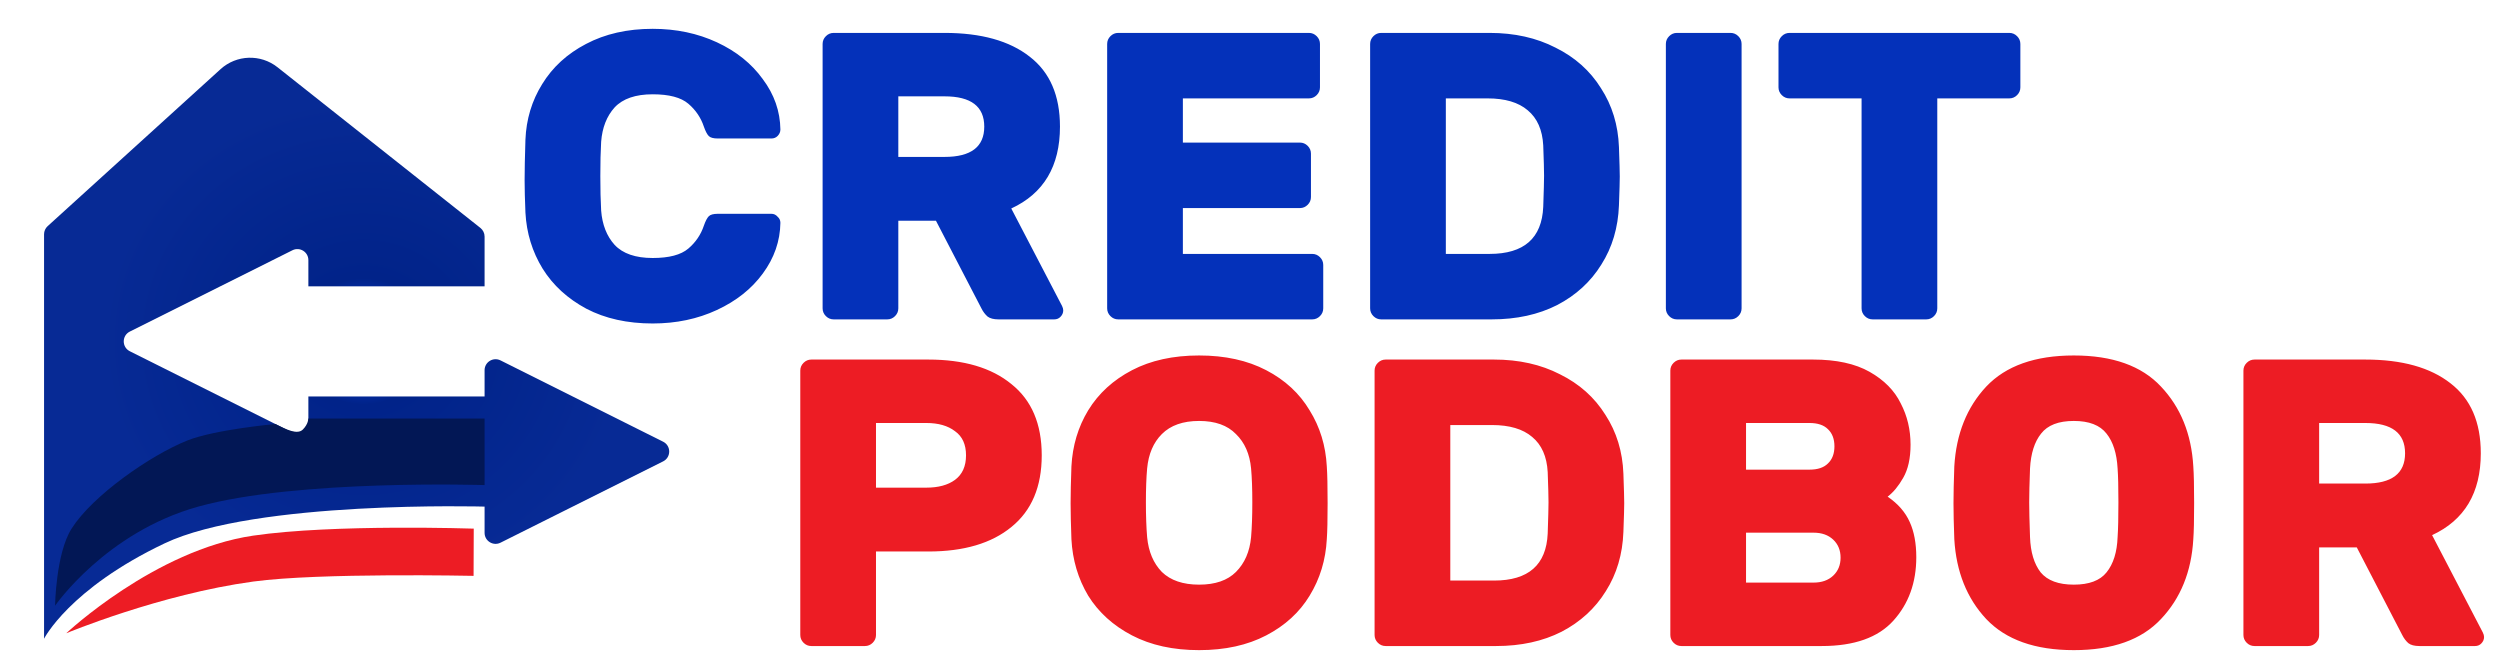
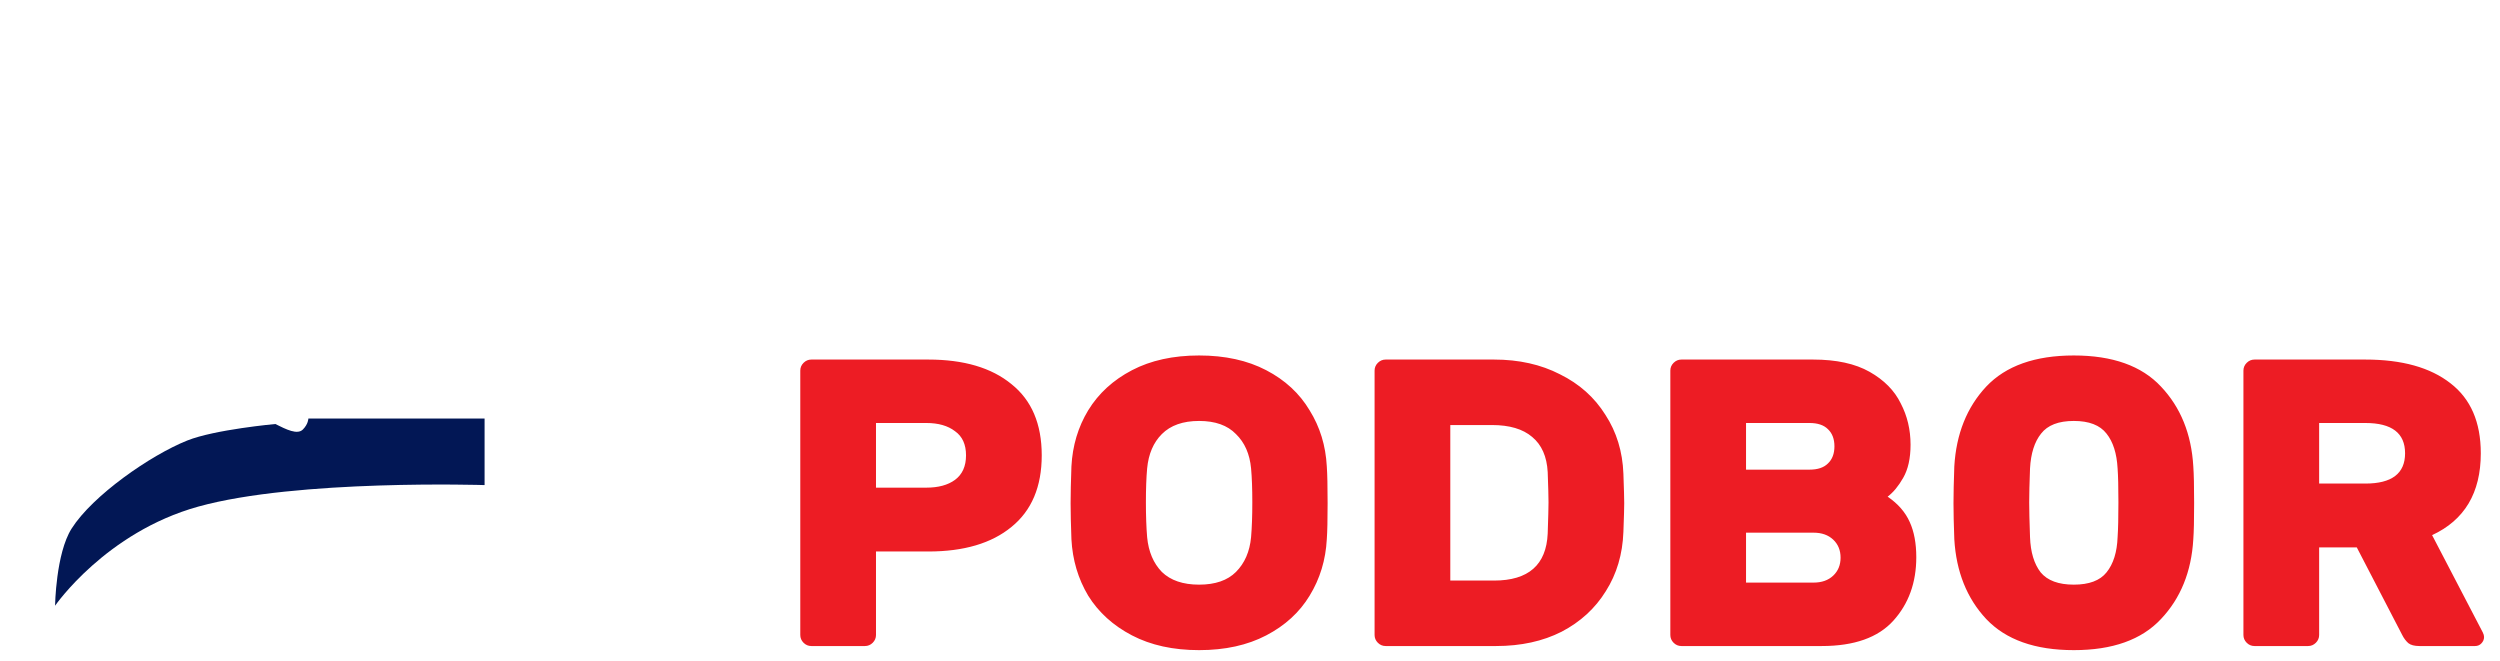
<svg xmlns="http://www.w3.org/2000/svg" width="227" height="60" viewBox="0 0 227 60" fill="none">
  <g clip-path="url(#clip0_1936_1985)">
-     <path d="M6.016 57.5C6.016 57.5 14.054 49.946 22.987 48.636C30.268 47.569 43.016 48 43.016 48L43.001 52.288C43.001 52.288 28.978 51.99 23.001 52.804C14.504 53.961 6.016 57.5 6.016 57.5Z" fill="#ED1C24" />
-     <path fill-rule="evenodd" clip-rule="evenodd" d="M4.328 20.532C4.119 20.722 4 20.991 4 21.273V57.996C4 57.996 6.281 53.459 14.94 49.34C23.191 45.414 43.916 45.998 44 46V48.382C44 49.125 44.782 49.609 45.447 49.276L60.211 41.894C60.948 41.526 60.948 40.474 60.211 40.106L45.447 32.724C44.789 32.395 44.016 32.864 44 33.595L44 33.595L44 33.618V36L28 36L28 38.382C28 39.125 27.218 39.609 26.553 39.276L11.789 31.894C11.052 31.526 11.052 30.474 11.789 30.106L26.553 22.724C27.218 22.391 28 22.875 28 23.618L28 26L44 26L44 21.48C44 21.174 43.86 20.886 43.621 20.696L25.197 6.106C23.663 4.891 21.474 4.965 20.025 6.281L4.328 20.532ZM44 36L44 46C44 46 44 46 44 46V36H44Z" fill="url(#paint0_angular_1936_1985)" />
    <path d="M6.5 48C8.398 45 13.652 41.339 17 40C19.5 39 25 38.5 25 38.5C26 39 27 39.5 27.5 39C28 38.5 28 38 28 38H44V44.046C44 44.046 27 43.5 18 46C9.597 48.334 5 55 5 55C5 55 5.069 50.261 6.5 48Z" fill="#021755" />
-     <path d="M54.584 19.116C54.683 20.404 55.092 21.444 55.81 22.237C56.553 23.03 57.705 23.426 59.266 23.426C60.752 23.426 61.83 23.141 62.499 22.571C63.168 22.002 63.638 21.308 63.911 20.491C64.059 20.069 64.208 19.785 64.357 19.636C64.505 19.487 64.778 19.413 65.174 19.413H70.042C70.265 19.413 70.451 19.5 70.6 19.673C70.773 19.822 70.86 20.007 70.86 20.23C70.835 21.89 70.302 23.426 69.262 24.838C68.246 26.225 66.859 27.328 65.1 28.145C63.341 28.963 61.396 29.372 59.266 29.372C56.962 29.372 54.955 28.926 53.246 28.034C51.537 27.117 50.211 25.903 49.27 24.392C48.329 22.856 47.808 21.159 47.709 19.301C47.66 18.112 47.635 17.134 47.635 16.366C47.635 15.449 47.66 14.223 47.709 12.687C47.784 10.829 48.291 9.144 49.233 7.633C50.174 6.097 51.5 4.884 53.209 3.992C54.943 3.075 56.962 2.617 59.266 2.617C61.396 2.617 63.341 3.026 65.1 3.843C66.859 4.661 68.246 5.775 69.262 7.187C70.302 8.575 70.835 10.098 70.86 11.758C70.86 11.981 70.773 12.179 70.6 12.353C70.451 12.501 70.265 12.575 70.042 12.575H65.174C64.778 12.575 64.505 12.501 64.357 12.353C64.208 12.204 64.059 11.919 63.911 11.498C63.638 10.68 63.168 9.987 62.499 9.417C61.83 8.847 60.752 8.562 59.266 8.562C57.705 8.562 56.553 8.959 55.81 9.751C55.092 10.544 54.683 11.585 54.584 12.873C54.534 13.715 54.51 14.755 54.51 15.994C54.51 17.183 54.534 18.224 54.584 19.116ZM85.766 2.988C89.086 2.988 91.662 3.707 93.495 5.144C95.329 6.556 96.245 8.674 96.245 11.498C96.245 15.09 94.771 17.567 91.823 18.93L96.431 27.774C96.505 27.922 96.542 28.059 96.542 28.183C96.542 28.405 96.456 28.604 96.282 28.777C96.134 28.926 95.948 29 95.725 29H90.671C90.225 29 89.891 28.913 89.668 28.74C89.445 28.542 89.259 28.294 89.111 27.997L84.986 20.045H81.567V27.997C81.567 28.269 81.468 28.505 81.27 28.703C81.072 28.901 80.836 29 80.564 29H75.696C75.423 29 75.188 28.901 74.99 28.703C74.792 28.505 74.693 28.269 74.693 27.997V3.992C74.693 3.719 74.792 3.484 74.99 3.286C75.188 3.087 75.423 2.988 75.696 2.988H85.766ZM85.766 14.248C88.169 14.248 89.371 13.331 89.371 11.498C89.371 9.665 88.169 8.748 85.766 8.748H81.567V14.248H85.766ZM107.405 18.893H118.032C118.305 18.893 118.54 18.794 118.738 18.595C118.936 18.397 119.035 18.162 119.035 17.889V13.95C119.035 13.678 118.936 13.443 118.738 13.244C118.54 13.046 118.305 12.947 118.032 12.947H107.405V8.934H118.85C119.122 8.934 119.357 8.835 119.556 8.637C119.754 8.438 119.853 8.203 119.853 7.931V3.992C119.853 3.719 119.754 3.484 119.556 3.286C119.357 3.087 119.122 2.988 118.85 2.988H101.533C101.261 2.988 101.025 3.087 100.827 3.286C100.629 3.484 100.53 3.719 100.53 3.992V27.997C100.53 28.269 100.629 28.505 100.827 28.703C101.025 28.901 101.261 29 101.533 29H119.147C119.419 29 119.655 28.901 119.853 28.703C120.051 28.505 120.15 28.269 120.15 27.997V24.058C120.15 23.785 120.051 23.55 119.853 23.352C119.655 23.154 119.419 23.055 119.147 23.055H107.405V18.893ZM147.001 13.356C147.05 14.743 147.075 15.635 147.075 16.031C147.075 16.428 147.05 17.295 147.001 18.633C146.926 20.664 146.394 22.46 145.403 24.021C144.437 25.581 143.099 26.808 141.39 27.699C139.68 28.567 137.699 29 135.444 29H125.411C125.139 29 124.903 28.901 124.705 28.703C124.507 28.505 124.408 28.269 124.408 27.997V3.992C124.408 3.719 124.507 3.484 124.705 3.286C124.903 3.087 125.139 2.988 125.411 2.988H135.258C137.513 2.988 139.507 3.434 141.241 4.326C143 5.193 144.375 6.419 145.366 8.005C146.381 9.566 146.926 11.349 147.001 13.356ZM131.282 8.934V23.055H135.258C138.38 23.055 140.002 21.63 140.126 18.781C140.176 17.344 140.201 16.403 140.201 15.957C140.201 15.462 140.176 14.545 140.126 13.207C140.052 11.795 139.581 10.73 138.714 10.011C137.872 9.293 136.658 8.934 135.073 8.934H131.282ZM152.265 29C151.992 29 151.757 28.901 151.559 28.703C151.36 28.505 151.261 28.269 151.261 27.997V3.992C151.261 3.719 151.36 3.484 151.559 3.286C151.757 3.087 151.992 2.988 152.265 2.988H157.133C157.405 2.988 157.64 3.087 157.839 3.286C158.037 3.484 158.136 3.719 158.136 3.992V27.997C158.136 28.269 158.037 28.505 157.839 28.703C157.64 28.901 157.405 29 157.133 29H152.265ZM182.445 2.988C182.718 2.988 182.953 3.087 183.151 3.286C183.35 3.484 183.449 3.719 183.449 3.992V7.931C183.449 8.203 183.35 8.438 183.151 8.637C182.953 8.835 182.718 8.934 182.445 8.934H175.905V27.997C175.905 28.269 175.806 28.505 175.608 28.703C175.41 28.901 175.175 29 174.902 29H170.034C169.762 29 169.526 28.901 169.328 28.703C169.13 28.505 169.031 28.269 169.031 27.997V8.934H162.491C162.218 8.934 161.983 8.835 161.785 8.637C161.587 8.438 161.487 8.203 161.487 7.931V3.992C161.487 3.719 161.587 3.484 161.785 3.286C161.983 3.087 162.218 2.988 162.491 2.988H182.445Z" fill="#0431BA" />
    <path d="M84.296 32.648C87.517 32.648 90.031 33.392 91.84 34.878C93.673 36.34 94.59 38.495 94.59 41.344C94.59 44.193 93.673 46.36 91.84 47.847C90.031 49.333 87.517 50.076 84.296 50.076H79.54V57.657C79.54 57.929 79.441 58.165 79.243 58.363C79.045 58.561 78.809 58.66 78.537 58.66H73.669C73.396 58.66 73.161 58.561 72.963 58.363C72.765 58.165 72.666 57.929 72.666 57.657V33.652C72.666 33.379 72.765 33.144 72.963 32.946C73.161 32.748 73.396 32.648 73.669 32.648H84.296ZM84.111 44.279C85.201 44.279 86.068 44.044 86.712 43.573C87.381 43.078 87.715 42.335 87.715 41.344C87.715 40.353 87.381 39.622 86.712 39.151C86.068 38.656 85.201 38.408 84.111 38.408H79.54V44.279H84.111ZM108.879 32.277C111.233 32.277 113.264 32.723 114.973 33.615C116.683 34.507 117.996 35.72 118.912 37.256C119.854 38.767 120.374 40.464 120.473 42.347C120.523 43.041 120.547 44.156 120.547 45.691C120.547 47.203 120.523 48.293 120.473 48.962C120.374 50.844 119.854 52.554 118.912 54.09C117.996 55.601 116.683 56.802 114.973 57.694C113.264 58.586 111.233 59.032 108.879 59.032C106.526 59.032 104.494 58.586 102.785 57.694C101.076 56.802 99.75 55.601 98.809 54.09C97.892 52.554 97.385 50.844 97.285 48.962C97.236 47.624 97.211 46.534 97.211 45.691C97.211 44.849 97.236 43.734 97.285 42.347C97.385 40.464 97.892 38.767 98.809 37.256C99.75 35.72 101.076 34.507 102.785 33.615C104.494 32.723 106.526 32.277 108.879 32.277ZM113.598 42.533C113.475 41.22 113.016 40.179 112.224 39.412C111.456 38.619 110.341 38.222 108.879 38.222C107.418 38.222 106.29 38.619 105.498 39.412C104.73 40.179 104.284 41.22 104.16 42.533C104.086 43.35 104.048 44.379 104.048 45.617C104.048 46.831 104.086 47.884 104.16 48.776C104.284 50.089 104.73 51.142 105.498 51.934C106.29 52.702 107.418 53.086 108.879 53.086C110.341 53.086 111.456 52.702 112.224 51.934C113.016 51.142 113.475 50.089 113.598 48.776C113.673 47.884 113.71 46.831 113.71 45.617C113.71 44.379 113.673 43.35 113.598 42.533ZM147.405 43.016C147.455 44.403 147.479 45.295 147.479 45.691C147.479 46.088 147.455 46.955 147.405 48.293C147.331 50.324 146.798 52.12 145.807 53.681C144.841 55.242 143.503 56.468 141.794 57.36C140.085 58.227 138.103 58.66 135.849 58.66H125.816C125.543 58.66 125.308 58.561 125.109 58.363C124.911 58.165 124.812 57.929 124.812 57.657V33.652C124.812 33.379 124.911 33.144 125.109 32.946C125.308 32.748 125.543 32.648 125.816 32.648H135.663C137.917 32.648 139.911 33.094 141.645 33.986C143.404 34.853 144.779 36.08 145.77 37.665C146.786 39.226 147.331 41.009 147.405 43.016ZM131.687 38.594V52.715H135.663C138.784 52.715 140.407 51.29 140.531 48.441C140.58 47.005 140.605 46.063 140.605 45.617C140.605 45.122 140.58 44.205 140.531 42.867C140.456 41.455 139.986 40.39 139.119 39.672C138.276 38.953 137.062 38.594 135.477 38.594H131.687ZM152.669 58.66C152.397 58.66 152.161 58.561 151.963 58.363C151.765 58.165 151.666 57.929 151.666 57.657V33.652C151.666 33.379 151.765 33.144 151.963 32.946C152.161 32.748 152.397 32.648 152.669 32.648H164.634C166.74 32.648 168.449 33.02 169.762 33.763C171.075 34.507 172.017 35.46 172.586 36.625C173.181 37.764 173.478 39.015 173.478 40.378C173.478 41.616 173.255 42.62 172.809 43.388C172.388 44.131 171.918 44.701 171.397 45.097C172.339 45.741 173.008 46.509 173.404 47.401C173.8 48.268 173.999 49.333 173.999 50.597C173.999 52.9 173.305 54.82 171.918 56.356C170.53 57.892 168.363 58.66 165.415 58.66H152.669ZM158.54 38.408V42.644H164.3C165.043 42.644 165.6 42.459 165.972 42.087C166.368 41.715 166.567 41.195 166.567 40.526C166.567 39.858 166.368 39.337 165.972 38.966C165.6 38.594 165.043 38.408 164.3 38.408H158.54ZM164.672 52.9C165.415 52.9 166.009 52.69 166.455 52.269C166.901 51.848 167.124 51.303 167.124 50.634C167.124 49.965 166.901 49.42 166.455 48.999C166.009 48.578 165.415 48.367 164.672 48.367H158.54V52.9H164.672ZM199.152 42.347C199.202 43.041 199.227 44.156 199.227 45.691C199.227 47.203 199.202 48.293 199.152 48.962C198.979 51.91 198 54.325 196.217 56.208C194.458 58.09 191.819 59.032 188.302 59.032C184.784 59.032 182.133 58.09 180.35 56.208C178.591 54.325 177.625 51.91 177.451 48.962C177.402 47.624 177.377 46.534 177.377 45.691C177.377 44.849 177.402 43.734 177.451 42.347C177.625 39.399 178.591 36.984 180.35 35.101C182.133 33.218 184.784 32.277 188.302 32.277C191.819 32.277 194.458 33.218 196.217 35.101C198 36.984 198.979 39.399 199.152 42.347ZM192.278 42.533C192.203 41.17 191.869 40.118 191.274 39.374C190.68 38.606 189.689 38.222 188.302 38.222C186.914 38.222 185.924 38.606 185.329 39.374C184.734 40.118 184.4 41.17 184.326 42.533C184.276 43.871 184.251 44.899 184.251 45.617C184.251 46.286 184.276 47.339 184.326 48.776C184.375 50.138 184.697 51.203 185.292 51.971C185.911 52.715 186.914 53.086 188.302 53.086C189.689 53.086 190.68 52.715 191.274 51.971C191.894 51.203 192.228 50.138 192.278 48.776C192.327 48.057 192.352 47.005 192.352 45.617C192.352 44.23 192.327 43.202 192.278 42.533ZM214.777 32.648C218.097 32.648 220.673 33.367 222.506 34.804C224.339 36.216 225.256 38.334 225.256 41.158C225.256 44.75 223.782 47.227 220.834 48.59L225.442 57.434C225.516 57.583 225.553 57.719 225.553 57.843C225.553 58.066 225.466 58.264 225.293 58.437C225.144 58.586 224.959 58.66 224.736 58.66H219.682C219.236 58.66 218.902 58.574 218.679 58.4C218.456 58.202 218.27 57.954 218.121 57.657L213.997 49.705H210.578V57.657C210.578 57.929 210.479 58.165 210.281 58.363C210.082 58.561 209.847 58.66 209.575 58.66H204.707C204.434 58.66 204.199 58.561 204.001 58.363C203.803 58.165 203.703 57.929 203.703 57.657V33.652C203.703 33.379 203.803 33.144 204.001 32.946C204.199 32.748 204.434 32.648 204.707 32.648H214.777ZM214.777 43.908C217.18 43.908 218.381 42.991 218.381 41.158C218.381 39.325 217.18 38.408 214.777 38.408H210.578V43.908H214.777Z" fill="#ED1C24" />
  </g>
  <defs>
    <radialGradient id="paint0_angular_1936_1985" cx="0" cy="0" r="1" gradientUnits="userSpaceOnUse" gradientTransform="translate(33 30.998) rotate(90) scale(26.998 29)">
      <stop stop-color="#0B46F8" />
      <stop offset="0.212" stop-color="#012389" />
      <stop offset="0.821" stop-color="#072A95" />
    </radialGradient>
    <clipPath id="clip0_1936_1985">
      <rect width="227" height="60" fill="white" />
    </clipPath>
  </defs>
</svg>